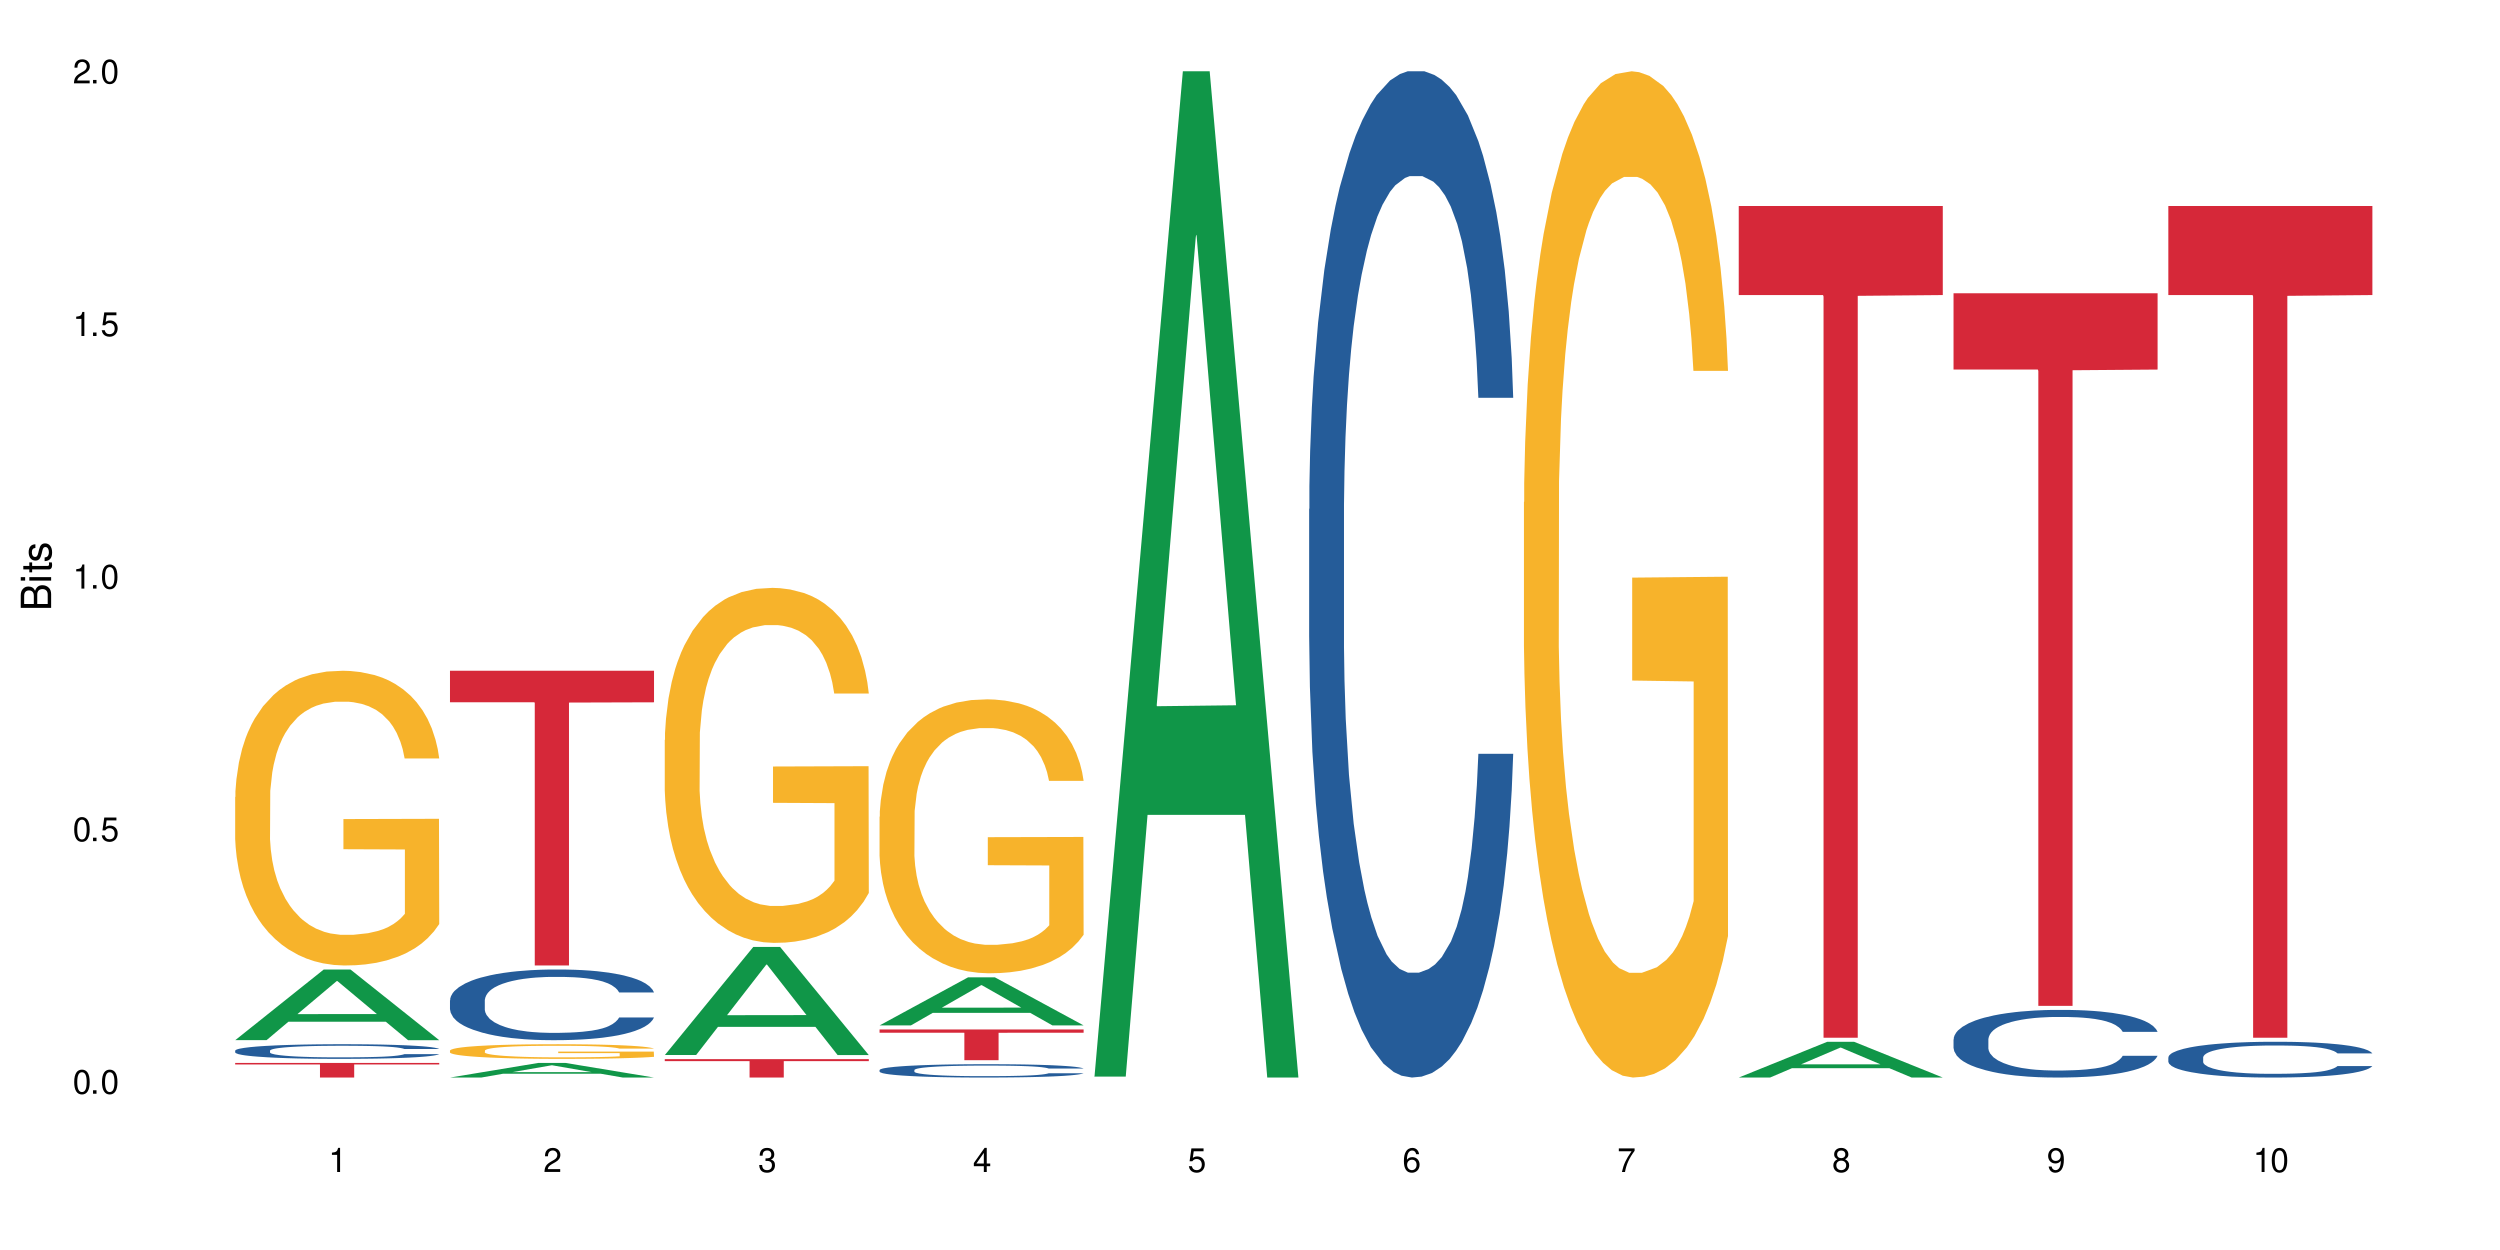
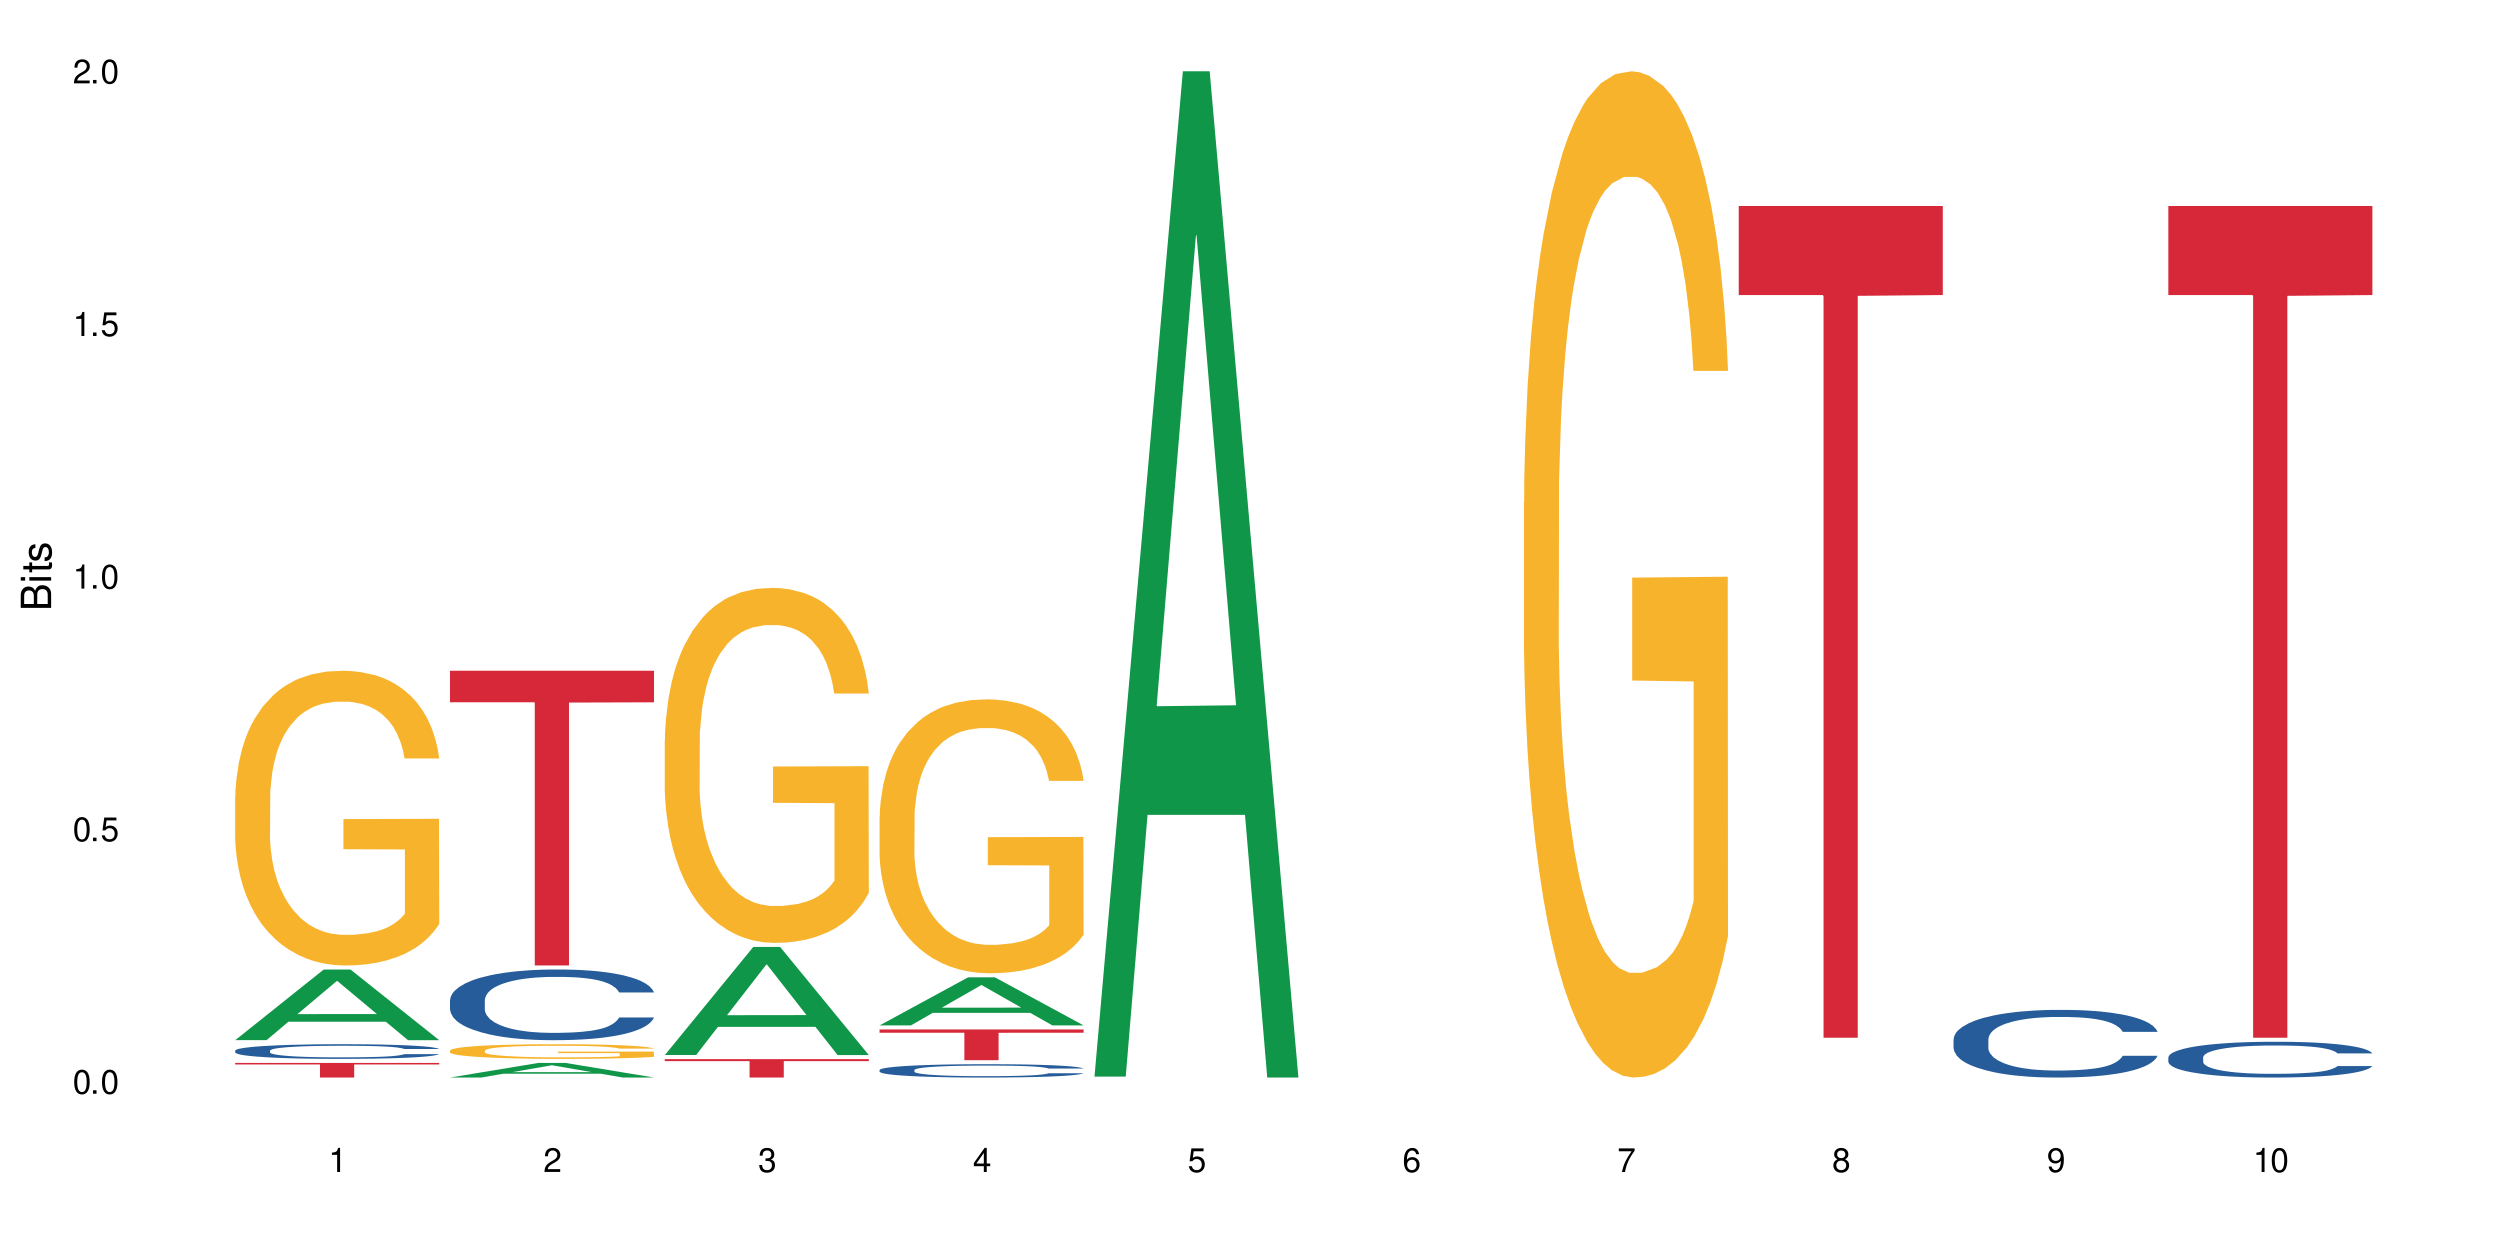
<svg xmlns="http://www.w3.org/2000/svg" xmlns:xlink="http://www.w3.org/1999/xlink" width="720" height="360" viewBox="0 0 720 360">
  <defs>
    <g>
      <g id="glyph-0-0">
</g>
      <g id="glyph-0-1">
        <path d="M 2.641 -6.938 C 2 -6.938 1.422 -6.656 1.078 -6.172 C 0.641 -5.562 0.406 -4.641 0.406 -3.359 C 0.406 -1.016 1.188 0.219 2.641 0.219 C 4.078 0.219 4.859 -1.016 4.859 -3.297 C 4.859 -4.641 4.656 -5.547 4.203 -6.172 C 3.844 -6.656 3.281 -6.938 2.641 -6.938 Z M 2.641 -6.188 C 3.547 -6.188 4 -5.25 4 -3.375 C 4 -1.406 3.562 -0.484 2.625 -0.484 C 1.734 -0.484 1.281 -1.438 1.281 -3.344 C 1.281 -5.25 1.734 -6.188 2.641 -6.188 Z M 2.641 -6.188 " />
      </g>
      <g id="glyph-0-2">
        <path d="M 1.828 -1 L 0.828 -1 L 0.828 0 L 1.828 0 Z M 1.828 -1 " />
      </g>
      <g id="glyph-0-3">
        <path d="M 4.562 -6.797 L 1.062 -6.797 L 0.547 -3.094 L 1.328 -3.094 C 1.719 -3.562 2.047 -3.734 2.578 -3.734 C 3.484 -3.734 4.062 -3.109 4.062 -2.094 C 4.062 -1.125 3.484 -0.531 2.578 -0.531 C 1.828 -0.531 1.375 -0.906 1.188 -1.672 L 0.328 -1.672 C 0.453 -1.109 0.547 -0.844 0.75 -0.594 C 1.125 -0.078 1.828 0.219 2.594 0.219 C 3.969 0.219 4.922 -0.781 4.922 -2.219 C 4.922 -3.562 4.031 -4.484 2.719 -4.484 C 2.25 -4.484 1.859 -4.359 1.469 -4.062 L 1.734 -5.969 L 4.562 -5.969 Z M 4.562 -6.797 " />
      </g>
      <g id="glyph-0-4">
        <path d="M 2.484 -4.938 L 2.484 0 L 3.328 0 L 3.328 -6.938 L 2.766 -6.938 C 2.469 -5.875 2.281 -5.734 0.984 -5.562 L 0.984 -4.938 Z M 2.484 -4.938 " />
      </g>
      <g id="glyph-0-5">
        <path d="M 4.859 -0.828 L 1.281 -0.828 C 1.359 -1.406 1.672 -1.781 2.5 -2.281 L 3.469 -2.828 C 4.406 -3.344 4.906 -4.062 4.906 -4.906 C 4.906 -5.484 4.672 -6.031 4.266 -6.406 C 3.859 -6.766 3.375 -6.938 2.719 -6.938 C 1.859 -6.938 1.219 -6.625 0.844 -6.031 C 0.609 -5.672 0.5 -5.234 0.484 -4.531 L 1.328 -4.531 C 1.359 -5.016 1.406 -5.281 1.531 -5.516 C 1.75 -5.938 2.188 -6.203 2.703 -6.203 C 3.469 -6.203 4.031 -5.641 4.031 -4.891 C 4.031 -4.344 3.719 -3.859 3.125 -3.516 L 2.234 -3 C 0.812 -2.172 0.406 -1.531 0.328 -0.016 L 4.859 -0.016 Z M 4.859 -0.828 " />
      </g>
      <g id="glyph-0-6">
        <path d="M 2.125 -3.188 L 2.578 -3.188 C 3.5 -3.188 3.984 -2.766 3.984 -1.922 C 3.984 -1.062 3.469 -0.531 2.594 -0.531 C 1.656 -0.531 1.203 -1 1.156 -2.016 L 0.312 -2.016 C 0.344 -1.453 0.438 -1.094 0.609 -0.781 C 0.953 -0.109 1.625 0.219 2.547 0.219 C 3.953 0.219 4.859 -0.625 4.859 -1.938 C 4.859 -2.828 4.516 -3.297 3.703 -3.594 C 4.344 -3.844 4.656 -4.328 4.656 -5.031 C 4.656 -6.219 3.875 -6.938 2.578 -6.938 C 1.203 -6.938 0.484 -6.172 0.453 -4.703 L 1.297 -4.703 C 1.312 -5.125 1.344 -5.359 1.453 -5.578 C 1.641 -5.969 2.062 -6.203 2.594 -6.203 C 3.344 -6.203 3.797 -5.75 3.797 -5 C 3.797 -4.516 3.609 -4.219 3.25 -4.047 C 3.016 -3.953 2.703 -3.922 2.125 -3.906 Z M 2.125 -3.188 " />
      </g>
      <g id="glyph-0-7">
-         <path d="M 3.141 -1.672 L 3.141 0 L 3.984 0 L 3.984 -1.672 L 4.984 -1.672 L 4.984 -2.438 L 3.984 -2.438 L 3.984 -6.938 L 3.359 -6.938 L 0.266 -2.578 L 0.266 -1.672 Z M 3.141 -2.438 L 1 -2.438 L 3.141 -5.5 Z M 3.141 -2.438 " />
+         <path d="M 3.141 -1.672 L 3.141 0 L 3.984 0 L 3.984 -1.672 L 4.984 -1.672 L 4.984 -2.438 L 3.984 -2.438 L 3.984 -6.938 L 3.359 -6.938 L 0.266 -2.578 L 0.266 -1.672 Z M 3.141 -2.438 L 1 -2.438 L 3.141 -5.5 M 3.141 -2.438 " />
      </g>
      <g id="glyph-0-8">
        <path d="M 4.781 -5.125 C 4.609 -6.266 3.891 -6.938 2.844 -6.938 C 2.094 -6.938 1.422 -6.578 1.031 -5.953 C 0.594 -5.266 0.406 -4.422 0.406 -3.172 C 0.406 -2 0.578 -1.25 0.984 -0.641 C 1.359 -0.078 1.953 0.219 2.703 0.219 C 3.984 0.219 4.922 -0.75 4.922 -2.094 C 4.922 -3.375 4.062 -4.281 2.844 -4.281 C 2.172 -4.281 1.641 -4.031 1.281 -3.516 C 1.281 -5.234 1.828 -6.188 2.797 -6.188 C 3.391 -6.188 3.797 -5.797 3.938 -5.125 Z M 2.734 -3.531 C 3.547 -3.531 4.062 -2.953 4.062 -2.031 C 4.062 -1.156 3.484 -0.531 2.703 -0.531 C 1.922 -0.531 1.328 -1.188 1.328 -2.078 C 1.328 -2.938 1.906 -3.531 2.734 -3.531 Z M 2.734 -3.531 " />
      </g>
      <g id="glyph-0-9">
        <path d="M 4.984 -6.797 L 0.438 -6.797 L 0.438 -5.969 L 4.109 -5.969 C 2.5 -3.656 1.828 -2.234 1.328 0 L 2.219 0 C 2.594 -2.172 3.453 -4.047 4.984 -6.094 Z M 4.984 -6.797 " />
      </g>
      <g id="glyph-0-10">
        <path d="M 3.75 -3.656 C 4.469 -4.094 4.688 -4.438 4.688 -5.078 C 4.688 -6.172 3.844 -6.938 2.641 -6.938 C 1.438 -6.938 0.594 -6.172 0.594 -5.094 C 0.594 -4.438 0.812 -4.094 1.516 -3.656 C 0.734 -3.266 0.359 -2.703 0.359 -1.922 C 0.359 -0.656 1.281 0.219 2.641 0.219 C 3.984 0.219 4.922 -0.656 4.922 -1.922 C 4.922 -2.703 4.531 -3.266 3.75 -3.656 Z M 2.641 -6.188 C 3.359 -6.188 3.812 -5.75 3.812 -5.062 C 3.812 -4.406 3.344 -3.984 2.641 -3.984 C 1.922 -3.984 1.453 -4.406 1.453 -5.078 C 1.453 -5.75 1.922 -6.188 2.641 -6.188 Z M 2.641 -3.266 C 3.484 -3.266 4.062 -2.719 4.062 -1.906 C 4.062 -1.078 3.484 -0.531 2.625 -0.531 C 1.797 -0.531 1.219 -1.094 1.219 -1.906 C 1.219 -2.719 1.781 -3.266 2.641 -3.266 Z M 2.641 -3.266 " />
      </g>
      <g id="glyph-0-11">
        <path d="M 0.516 -1.578 C 0.672 -0.453 1.406 0.219 2.438 0.219 C 3.188 0.219 3.859 -0.141 4.266 -0.766 C 4.688 -1.453 4.891 -2.297 4.891 -3.547 C 4.891 -4.719 4.703 -5.453 4.312 -6.078 C 3.938 -6.641 3.344 -6.938 2.594 -6.938 C 1.297 -6.938 0.359 -5.969 0.359 -4.625 C 0.359 -3.344 1.234 -2.453 2.453 -2.453 C 3.094 -2.453 3.578 -2.672 4.016 -3.203 C 4 -1.484 3.469 -0.531 2.5 -0.531 C 1.906 -0.531 1.484 -0.906 1.359 -1.578 Z M 2.578 -6.203 C 3.375 -6.203 3.969 -5.531 3.969 -4.641 C 3.969 -3.797 3.391 -3.188 2.547 -3.188 C 1.734 -3.188 1.234 -3.766 1.234 -4.688 C 1.234 -5.562 1.797 -6.203 2.578 -6.203 Z M 2.578 -6.203 " />
      </g>
      <g id="glyph-1-0">
</g>
      <g id="glyph-1-1">
        <path d="M 0 -0.953 L 0 -4.891 C 0 -5.719 -0.234 -6.344 -0.734 -6.797 C -1.188 -7.234 -1.812 -7.469 -2.5 -7.469 C -3.547 -7.469 -4.188 -7 -4.625 -5.875 C -4.984 -6.688 -5.625 -7.094 -6.531 -7.094 C -7.172 -7.094 -7.734 -6.859 -8.141 -6.391 C -8.562 -5.922 -8.75 -5.344 -8.75 -4.5 L -8.75 -0.953 Z M -4.984 -2.062 L -7.766 -2.062 L -7.766 -4.219 C -7.766 -4.844 -7.688 -5.203 -7.453 -5.5 C -7.219 -5.812 -6.859 -5.969 -6.375 -5.969 C -5.891 -5.969 -5.531 -5.812 -5.297 -5.5 C -5.062 -5.203 -4.984 -4.844 -4.984 -4.219 Z M -0.984 -2.062 L -4 -2.062 L -4 -4.781 C -4 -5.766 -3.438 -6.359 -2.484 -6.359 C -1.547 -6.359 -0.984 -5.766 -0.984 -4.781 Z M -0.984 -2.062 " />
      </g>
      <g id="glyph-1-2">
        <path d="M -6.281 -1.797 L -6.281 -0.797 L 0 -0.797 L 0 -1.797 Z M -8.75 -1.797 L -8.75 -0.797 L -7.484 -0.797 L -7.484 -1.797 Z M -8.75 -1.797 " />
      </g>
      <g id="glyph-1-3">
        <path d="M -6.281 -3.047 L -6.281 -2.016 L -8.016 -2.016 L -8.016 -1.016 L -6.281 -1.016 L -6.281 -0.172 L -5.469 -0.172 L -5.469 -1.016 L -0.719 -1.016 C -0.078 -1.016 0.281 -1.453 0.281 -2.234 C 0.281 -2.5 0.25 -2.719 0.188 -3.047 L -0.641 -3.047 C -0.609 -2.906 -0.594 -2.766 -0.594 -2.562 C -0.594 -2.141 -0.719 -2.016 -1.156 -2.016 L -5.469 -2.016 L -5.469 -3.047 Z M -6.281 -3.047 " />
      </g>
      <g id="glyph-1-4">
        <path d="M -4.531 -5.25 C -5.766 -5.25 -6.469 -4.422 -6.469 -2.969 C -6.469 -1.516 -5.719 -0.562 -4.547 -0.562 C -3.562 -0.562 -3.094 -1.062 -2.734 -2.562 L -2.516 -3.484 C -2.344 -4.188 -2.094 -4.469 -1.641 -4.469 C -1.047 -4.469 -0.641 -3.875 -0.641 -3 C -0.641 -2.453 -0.797 -2 -1.062 -1.75 C -1.25 -1.594 -1.422 -1.531 -1.875 -1.469 L -1.875 -0.406 C -0.422 -0.453 0.281 -1.266 0.281 -2.922 C 0.281 -4.5 -0.5 -5.516 -1.719 -5.516 C -2.656 -5.516 -3.172 -4.984 -3.469 -3.734 L -3.703 -2.766 C -3.891 -1.953 -4.156 -1.609 -4.594 -1.609 C -5.188 -1.609 -5.547 -2.125 -5.547 -2.938 C -5.547 -3.75 -5.203 -4.172 -4.531 -4.203 Z M -4.531 -5.25 " />
      </g>
    </g>
  </defs>
  <rect x="-72" y="-36" width="864" height="432" fill="rgb(100%, 100%, 100%)" fill-opacity="1" />
  <path fill-rule="nonzero" fill="rgb(6.275%, 58.824%, 28.235%)" fill-opacity="1" d="M 67.73 299.559 L 67.793 299.539 L 93.223 279.227 L 100.945 279.227 L 126.5 299.574 L 117.52 299.574 L 111.117 294.266 L 83.051 294.266 L 76.773 299.559 L 67.73 299.559 L 85.75 292.066 L 108.543 292.047 L 97.176 282.551 L 97.051 282.531 L 96.926 282.59 L 85.688 292.047 L 85.75 292.066 Z M 67.73 299.559 " />
  <path fill-rule="nonzero" fill="rgb(14.51%, 36.078%, 60%)" fill-opacity="1" d="M 67.73 302.574 L 67.801 302.57 L 67.801 302.477 L 68.02 302.332 L 68.52 302.145 L 69.02 302.02 L 70.312 301.793 L 72.102 301.57 L 73.965 301.402 L 75.328 301.301 L 76.547 301.227 L 79.34 301.082 L 81.133 301.008 L 83.066 300.945 L 85.434 300.879 L 87.152 300.84 L 91.023 300.777 L 93.891 300.75 L 96.113 300.738 L 100.914 300.738 L 103.781 300.754 L 105.859 300.773 L 108.152 300.805 L 110.086 300.84 L 113.457 300.926 L 116.465 301.031 L 117.828 301.094 L 119.977 301.215 L 121.625 301.328 L 122.773 301.43 L 124.062 301.57 L 125.207 301.746 L 126.07 301.941 L 126.5 302.105 L 116.465 302.105 L 115.965 301.953 L 115.391 301.832 L 114.316 301.676 L 113.238 301.562 L 111.734 301.453 L 110.375 301.379 L 108.512 301.305 L 106.863 301.262 L 105.141 301.227 L 103.492 301.203 L 100.34 301.18 L 96.684 301.18 L 95.324 301.188 L 92.527 301.219 L 91.023 301.246 L 88.871 301.297 L 87.367 301.348 L 85.578 301.426 L 84.359 301.492 L 82.852 301.59 L 81.777 301.68 L 80.559 301.809 L 79.844 301.902 L 79.199 302.012 L 78.625 302.137 L 78.195 302.273 L 77.906 302.414 L 77.766 302.555 L 77.766 303.152 L 77.906 303.289 L 78.266 303.453 L 79.199 303.688 L 80.559 303.891 L 82.137 304.051 L 83.641 304.168 L 84.5 304.223 L 85.648 304.285 L 87.441 304.359 L 90.02 304.438 L 91.523 304.469 L 93.816 304.5 L 96.184 304.516 L 99.336 304.516 L 102.133 304.5 L 103.996 304.48 L 105.93 304.449 L 108.582 304.383 L 110.23 304.324 L 111.664 304.25 L 112.738 304.176 L 113.457 304.113 L 114.531 303.996 L 115.391 303.863 L 116.035 303.73 L 116.465 303.598 L 126.5 303.598 L 126.07 303.754 L 125.422 303.902 L 124.777 304.016 L 123.777 304.148 L 122.629 304.27 L 120.98 304.402 L 119.617 304.492 L 117.828 304.59 L 116.18 304.66 L 114.387 304.727 L 111.734 304.805 L 110.016 304.844 L 108.152 304.879 L 105.93 304.906 L 103.137 304.934 L 100.125 304.949 L 97.328 304.953 L 94.32 304.945 L 92.098 304.93 L 89.16 304.895 L 85.504 304.828 L 82.852 304.754 L 80.773 304.68 L 78.984 304.605 L 76.977 304.5 L 74.395 304.328 L 72.82 304.199 L 71.746 304.09 L 70.527 303.941 L 69.664 303.805 L 68.664 303.59 L 67.945 303.316 L 67.73 303.105 Z M 67.73 302.574 " />
  <path fill-rule="nonzero" fill="rgb(96.863%, 70.196%, 16.863%)" fill-opacity="1" d="M 67.73 229.531 L 67.801 229.457 L 67.801 227.906 L 68.09 224.418 L 68.805 219.609 L 69.738 215.656 L 70.742 212.555 L 71.387 210.926 L 72.461 208.602 L 73.395 206.895 L 75.758 203.406 L 78.77 200.152 L 80.418 198.754 L 82.281 197.438 L 84.93 195.965 L 86.148 195.422 L 89.875 194.184 L 94.105 193.406 L 98.762 193.176 L 100.914 193.25 L 103.852 193.562 L 107.863 194.414 L 110.16 195.191 L 111.949 195.965 L 113.812 196.973 L 116.105 198.523 L 118.258 200.383 L 119.977 202.246 L 121.695 204.57 L 123.129 207.051 L 124.348 209.766 L 125.422 213.02 L 126.07 215.734 L 126.5 218.445 L 116.535 218.445 L 115.965 215.734 L 115.32 213.641 L 114.242 211.082 L 113.168 209.223 L 112.094 207.75 L 110.086 205.734 L 108.367 204.492 L 106.215 203.406 L 104.137 202.711 L 101.773 202.246 L 100.34 202.09 L 96.543 202.09 L 93.102 202.633 L 91.094 203.254 L 89.66 203.871 L 87.656 205.035 L 86.438 205.965 L 85.719 206.586 L 83.57 208.988 L 82.137 211.16 L 81.348 212.633 L 80.344 214.957 L 79.629 217.051 L 78.84 220.152 L 78.41 222.477 L 77.836 227.75 L 77.766 241.703 L 77.98 244.648 L 78.41 247.828 L 78.984 250.621 L 79.844 253.566 L 80.703 255.812 L 82.207 258.836 L 83.496 260.852 L 84.5 262.172 L 86.438 264.262 L 87.227 264.961 L 89.09 266.355 L 91.023 267.441 L 93.387 268.371 L 95.18 268.836 L 98.047 269.227 L 101.703 269.227 L 106 268.762 L 108.727 268.141 L 110.59 267.52 L 111.809 266.977 L 113.312 266.125 L 114.387 265.348 L 115.391 264.496 L 116.609 263.18 L 116.609 244.648 L 98.906 244.574 L 98.906 235.891 L 126.426 235.812 L 126.5 266.125 L 124.992 268.219 L 123.129 270.234 L 121.34 271.785 L 119.477 273.102 L 116.824 274.574 L 114.672 275.504 L 111.375 276.59 L 108.367 277.289 L 105.215 277.754 L 102.418 277.984 L 99.121 278.062 L 96.184 277.906 L 93.031 277.441 L 90.52 276.824 L 88.227 276.047 L 85.934 275.039 L 83.066 273.41 L 81.203 272.094 L 79.27 270.465 L 77.336 268.527 L 75.613 266.434 L 74.469 264.805 L 73.32 262.945 L 72.102 260.621 L 70.957 257.984 L 70.098 255.582 L 69.309 252.867 L 68.734 250.309 L 68.16 246.82 L 67.875 244.031 L 67.73 241.625 Z M 67.73 229.531 " />
  <path fill-rule="nonzero" fill="rgb(83.922%, 15.686%, 22.353%)" fill-opacity="1" d="M 67.73 306.117 L 126.5 306.117 L 126.5 306.57 L 102.008 306.574 L 102.008 310.332 L 92.152 310.332 L 92.152 306.578 L 92.008 306.57 L 67.73 306.57 Z M 67.73 306.117 " />
  <path fill-rule="nonzero" fill="rgb(6.275%, 58.824%, 28.235%)" fill-opacity="1" d="M 129.594 310.328 L 129.656 310.324 L 155.082 306.117 L 162.805 306.117 L 188.359 310.332 L 179.383 310.332 L 172.977 309.23 L 144.91 309.23 L 138.633 310.328 L 129.594 310.328 L 147.613 308.777 L 170.402 308.773 L 159.039 306.805 L 158.914 306.801 L 158.789 306.816 L 147.547 308.773 L 147.613 308.777 Z M 129.594 310.328 " />
  <path fill-rule="nonzero" fill="rgb(14.51%, 36.078%, 60%)" fill-opacity="1" d="M 129.594 288.082 L 129.664 288.062 L 129.664 287.617 L 129.879 286.91 L 130.379 286.016 L 130.883 285.402 L 132.172 284.305 L 133.965 283.246 L 135.828 282.426 L 137.188 281.941 L 138.406 281.57 L 141.203 280.883 L 142.992 280.527 L 144.93 280.211 L 147.293 279.895 L 149.016 279.711 L 152.883 279.414 L 155.75 279.281 L 157.973 279.227 L 162.773 279.227 L 165.641 279.301 L 167.719 279.395 L 170.012 279.543 L 171.949 279.711 L 175.316 280.121 L 178.324 280.641 L 179.688 280.938 L 181.836 281.516 L 183.484 282.074 L 184.633 282.555 L 185.922 283.246 L 187.07 284.082 L 187.93 285.031 L 188.359 285.828 L 178.324 285.828 L 177.824 285.086 L 177.25 284.508 L 176.176 283.746 L 175.102 283.207 L 173.598 282.668 L 172.234 282.312 L 170.371 281.961 L 168.723 281.738 L 167.004 281.57 L 165.355 281.457 L 162.199 281.348 L 158.547 281.348 L 157.184 281.383 L 154.391 281.531 L 152.883 281.664 L 150.734 281.922 L 149.23 282.164 L 147.438 282.539 L 146.219 282.855 L 144.715 283.336 L 143.641 283.766 L 142.422 284.379 L 141.703 284.844 L 141.059 285.363 L 140.484 285.98 L 140.055 286.629 L 139.77 287.316 L 139.625 287.988 L 139.625 290.871 L 139.77 291.539 L 140.129 292.32 L 141.059 293.457 L 142.422 294.441 L 143.996 295.223 L 145.504 295.781 L 146.363 296.043 L 147.508 296.34 L 149.301 296.711 L 151.879 297.082 L 153.387 297.23 L 155.68 297.383 L 158.043 297.457 L 161.199 297.457 L 163.992 297.383 L 165.855 297.289 L 167.789 297.141 L 170.441 296.824 L 172.09 296.523 L 173.523 296.172 L 174.598 295.82 L 175.316 295.52 L 176.391 294.945 L 177.25 294.312 L 177.895 293.66 L 178.324 293.027 L 188.359 293.027 L 187.93 293.773 L 187.285 294.496 L 186.641 295.039 L 185.637 295.688 L 184.488 296.266 L 182.84 296.914 L 181.48 297.344 L 179.688 297.809 L 178.039 298.164 L 176.246 298.477 L 173.598 298.852 L 171.875 299.035 L 170.012 299.203 L 167.789 299.352 L 164.996 299.484 L 161.984 299.559 L 159.191 299.574 L 156.18 299.539 L 153.957 299.465 L 151.02 299.297 L 147.367 298.961 L 144.715 298.609 L 142.637 298.254 L 140.844 297.883 L 138.836 297.383 L 136.258 296.562 L 134.68 295.93 L 133.605 295.41 L 132.387 294.684 L 131.527 294.031 L 130.523 292.992 L 129.809 291.672 L 129.594 290.648 Z M 129.594 288.082 " />
  <path fill-rule="nonzero" fill="rgb(96.863%, 70.196%, 16.863%)" fill-opacity="1" d="M 129.594 302.543 L 129.664 302.539 L 129.664 302.465 L 129.949 302.289 L 130.668 302.051 L 131.598 301.855 L 132.602 301.703 L 133.246 301.621 L 134.32 301.504 L 135.254 301.422 L 137.617 301.246 L 140.629 301.086 L 142.277 301.016 L 144.141 300.953 L 146.793 300.879 L 148.012 300.852 L 151.738 300.789 L 155.965 300.75 L 160.625 300.738 L 162.773 300.742 L 165.711 300.758 L 169.727 300.801 L 172.02 300.84 L 173.812 300.879 L 175.676 300.93 L 177.969 301.004 L 180.117 301.098 L 181.836 301.191 L 183.559 301.305 L 184.992 301.43 L 186.211 301.562 L 187.285 301.727 L 187.93 301.859 L 188.359 301.996 L 178.398 301.996 L 177.824 301.859 L 177.18 301.754 L 176.105 301.629 L 175.031 301.535 L 173.953 301.465 L 171.949 301.363 L 170.227 301.301 L 168.078 301.246 L 166 301.215 L 163.633 301.191 L 162.199 301.184 L 158.402 301.184 L 154.961 301.211 L 152.957 301.238 L 151.523 301.27 L 149.516 301.328 L 148.297 301.375 L 147.582 301.406 L 145.43 301.523 L 143.996 301.633 L 143.207 301.707 L 142.207 301.82 L 141.488 301.926 L 140.699 302.078 L 140.27 302.195 L 139.695 302.457 L 139.625 303.148 L 139.84 303.297 L 140.27 303.453 L 140.844 303.59 L 141.703 303.738 L 142.562 303.848 L 144.07 304 L 145.359 304.102 L 146.363 304.164 L 148.297 304.27 L 149.086 304.305 L 150.949 304.371 L 152.883 304.426 L 155.25 304.473 L 157.039 304.496 L 159.906 304.516 L 163.562 304.516 L 167.863 304.492 L 170.586 304.461 L 172.449 304.43 L 173.668 304.402 L 175.172 304.363 L 176.246 304.324 L 177.25 304.281 L 178.469 304.215 L 178.469 303.297 L 160.766 303.293 L 160.766 302.859 L 188.289 302.855 L 188.359 304.363 L 186.855 304.465 L 184.992 304.566 L 183.199 304.641 L 181.336 304.707 L 178.684 304.781 L 176.535 304.828 L 173.238 304.883 L 170.227 304.914 L 167.074 304.938 L 164.277 304.949 L 160.984 304.953 L 158.043 304.945 L 154.891 304.922 L 152.383 304.891 L 150.09 304.855 L 147.797 304.805 L 144.93 304.723 L 143.066 304.656 L 141.129 304.578 L 139.195 304.48 L 137.477 304.375 L 136.328 304.297 L 135.184 304.203 L 133.965 304.09 L 132.816 303.957 L 131.957 303.84 L 131.168 303.703 L 130.594 303.578 L 130.023 303.402 L 129.734 303.266 L 129.594 303.145 Z M 129.594 302.543 " />
  <path fill-rule="nonzero" fill="rgb(83.922%, 15.686%, 22.353%)" fill-opacity="1" d="M 129.594 193.176 L 188.359 193.176 L 188.359 202.262 L 163.867 202.34 L 163.867 278.062 L 154.012 278.062 L 154.012 202.422 L 153.871 202.262 L 129.594 202.262 Z M 129.594 193.176 " />
  <path fill-rule="nonzero" fill="rgb(6.275%, 58.824%, 28.235%)" fill-opacity="1" d="M 191.453 303.84 L 191.516 303.812 L 216.945 272.715 L 224.668 272.715 L 250.219 303.867 L 241.242 303.867 L 234.84 295.738 L 206.773 295.738 L 200.492 303.84 L 191.453 303.84 L 209.473 292.375 L 232.266 292.344 L 220.898 277.805 L 220.773 277.777 L 220.648 277.863 L 209.41 292.344 L 209.473 292.375 Z M 191.453 303.84 " />
  <path fill-rule="nonzero" fill="rgb(96.863%, 70.196%, 16.863%)" fill-opacity="1" d="M 191.453 213.098 L 191.523 213.004 L 191.523 211.137 L 191.812 206.934 L 192.527 201.145 L 193.461 196.383 L 194.461 192.648 L 195.109 190.688 L 196.184 187.887 L 197.113 185.832 L 199.48 181.629 L 202.488 177.707 L 204.137 176.027 L 206 174.438 L 208.652 172.664 L 209.871 172.012 L 213.598 170.516 L 217.828 169.582 L 222.484 169.305 L 224.637 169.398 L 227.574 169.77 L 231.586 170.797 L 233.879 171.73 L 235.672 172.664 L 237.535 173.879 L 239.828 175.746 L 241.98 177.988 L 243.699 180.23 L 245.418 183.031 L 246.852 186.02 L 248.07 189.285 L 249.145 193.207 L 249.789 196.477 L 250.219 199.746 L 240.258 199.746 L 239.684 196.477 L 239.039 193.957 L 237.965 190.875 L 236.891 188.633 L 235.816 186.859 L 233.809 184.43 L 232.09 182.938 L 229.938 181.629 L 227.859 180.789 L 225.496 180.23 L 224.062 180.043 L 220.262 180.043 L 216.824 180.695 L 214.816 181.441 L 213.383 182.191 L 211.375 183.59 L 210.156 184.711 L 209.441 185.457 L 207.293 188.352 L 205.859 190.969 L 205.07 192.742 L 204.066 195.543 L 203.348 198.062 L 202.562 201.801 L 202.133 204.602 L 201.559 210.949 L 201.484 227.758 L 201.703 231.305 L 202.133 235.137 L 202.703 238.496 L 203.566 242.047 L 204.426 244.754 L 205.93 248.395 L 207.219 250.824 L 208.223 252.41 L 210.156 254.93 L 210.945 255.773 L 212.809 257.453 L 214.746 258.762 L 217.109 259.879 L 218.902 260.441 L 221.77 260.906 L 225.422 260.906 L 229.723 260.348 L 232.445 259.602 L 234.309 258.852 L 235.527 258.199 L 237.035 257.172 L 238.109 256.238 L 239.113 255.211 L 240.332 253.625 L 240.332 231.305 L 222.629 231.215 L 222.629 220.754 L 250.148 220.66 L 250.219 257.172 L 248.715 259.695 L 246.852 262.121 L 245.059 263.988 L 243.195 265.578 L 240.547 267.352 L 238.395 268.473 L 235.098 269.777 L 232.09 270.617 L 228.934 271.18 L 226.141 271.461 L 222.844 271.551 L 219.906 271.367 L 216.75 270.805 L 214.242 270.059 L 211.949 269.125 L 209.656 267.91 L 206.789 265.949 L 204.926 264.363 L 202.992 262.402 L 201.055 260.066 L 199.336 257.547 L 198.191 255.586 L 197.043 253.344 L 195.824 250.543 L 194.68 247.367 L 193.816 244.473 L 193.031 241.203 L 192.457 238.125 L 191.883 233.922 L 191.598 230.559 L 191.453 227.664 Z M 191.453 213.098 " />
  <path fill-rule="nonzero" fill="rgb(83.922%, 15.686%, 22.353%)" fill-opacity="1" d="M 191.453 305.031 L 250.219 305.031 L 250.219 305.602 L 225.727 305.605 L 225.727 310.332 L 215.875 310.332 L 215.875 305.609 L 215.73 305.602 L 191.453 305.602 Z M 191.453 305.031 " />
  <path fill-rule="nonzero" fill="rgb(6.275%, 58.824%, 28.235%)" fill-opacity="1" d="M 253.312 295.309 L 253.375 295.293 L 278.805 281.473 L 286.527 281.473 L 312.082 295.32 L 303.102 295.32 L 296.699 291.707 L 268.633 291.707 L 262.355 295.309 L 253.312 295.309 L 271.332 290.211 L 294.125 290.195 L 282.762 283.734 L 282.633 283.723 L 282.508 283.762 L 271.27 290.195 L 271.332 290.211 Z M 253.312 295.309 " />
  <path fill-rule="nonzero" fill="rgb(14.51%, 36.078%, 60%)" fill-opacity="1" d="M 253.312 308.164 L 253.387 308.16 L 253.387 308.074 L 253.602 307.941 L 254.102 307.773 L 254.605 307.656 L 255.895 307.449 L 257.684 307.25 L 259.547 307.098 L 260.91 307.004 L 262.129 306.934 L 264.922 306.805 L 266.715 306.738 L 268.652 306.68 L 271.016 306.617 L 272.734 306.582 L 276.605 306.527 L 279.473 306.504 L 281.695 306.492 L 286.496 306.492 L 289.363 306.508 L 291.441 306.523 L 293.734 306.551 L 295.668 306.582 L 299.039 306.66 L 302.047 306.758 L 303.41 306.816 L 305.559 306.926 L 307.207 307.031 L 308.355 307.121 L 309.645 307.25 L 310.793 307.41 L 311.652 307.586 L 312.082 307.738 L 302.047 307.738 L 301.547 307.598 L 300.973 307.488 L 299.898 307.344 L 298.824 307.242 L 297.316 307.141 L 295.957 307.074 L 294.094 307.008 L 292.445 306.965 L 290.723 306.934 L 289.074 306.914 L 285.922 306.891 L 282.266 306.891 L 280.906 306.898 L 278.109 306.926 L 276.605 306.953 L 274.457 307 L 272.949 307.047 L 271.16 307.117 L 269.941 307.176 L 268.434 307.27 L 267.359 307.348 L 266.141 307.465 L 265.426 307.551 L 264.781 307.652 L 264.207 307.766 L 263.777 307.891 L 263.492 308.02 L 263.348 308.145 L 263.348 308.691 L 263.492 308.816 L 263.848 308.965 L 264.781 309.176 L 266.141 309.363 L 267.719 309.512 L 269.223 309.617 L 270.082 309.664 L 271.23 309.723 L 273.023 309.793 L 275.602 309.863 L 277.105 309.891 L 279.402 309.918 L 281.766 309.934 L 284.918 309.934 L 287.715 309.918 L 289.578 309.902 L 291.512 309.871 L 294.164 309.812 L 295.812 309.758 L 297.246 309.691 L 298.32 309.625 L 299.039 309.566 L 300.113 309.457 L 300.973 309.34 L 301.617 309.215 L 302.047 309.098 L 312.082 309.098 L 311.652 309.238 L 311.008 309.375 L 310.363 309.477 L 309.359 309.598 L 308.211 309.707 L 306.562 309.832 L 305.203 309.91 L 303.41 310 L 301.762 310.066 L 299.969 310.125 L 297.316 310.195 L 295.598 310.23 L 293.734 310.262 L 291.512 310.289 L 288.719 310.316 L 285.707 310.328 L 282.914 310.332 L 279.902 310.324 L 277.68 310.312 L 274.742 310.281 L 271.086 310.215 L 268.434 310.148 L 266.355 310.082 L 264.566 310.012 L 262.559 309.918 L 259.98 309.766 L 258.402 309.645 L 257.328 309.547 L 256.109 309.41 L 255.25 309.285 L 254.246 309.09 L 253.527 308.84 L 253.312 308.648 Z M 253.312 308.164 " />
  <path fill-rule="nonzero" fill="rgb(96.863%, 70.196%, 16.863%)" fill-opacity="1" d="M 253.312 235.203 L 253.387 235.129 L 253.387 233.688 L 253.672 230.445 L 254.387 225.98 L 255.32 222.305 L 256.324 219.422 L 256.969 217.91 L 258.043 215.746 L 258.977 214.16 L 261.34 210.918 L 264.352 207.895 L 266 206.598 L 267.863 205.371 L 270.516 204 L 271.73 203.496 L 275.461 202.344 L 279.688 201.625 L 284.348 201.406 L 286.496 201.48 L 289.434 201.77 L 293.449 202.562 L 295.742 203.281 L 297.531 204 L 299.395 204.938 L 301.691 206.379 L 303.84 208.109 L 305.559 209.84 L 307.281 212 L 308.715 214.305 L 309.93 216.828 L 311.008 219.855 L 311.652 222.375 L 312.082 224.898 L 302.121 224.898 L 301.547 222.375 L 300.902 220.43 L 299.824 218.051 L 298.75 216.324 L 297.676 214.953 L 295.668 213.082 L 293.949 211.93 L 291.801 210.918 L 289.723 210.27 L 287.355 209.84 L 285.922 209.695 L 282.125 209.695 L 278.684 210.199 L 276.676 210.773 L 275.242 211.352 L 273.238 212.434 L 272.02 213.297 L 271.301 213.875 L 269.152 216.105 L 267.719 218.125 L 266.93 219.492 L 265.926 221.656 L 265.211 223.602 L 264.422 226.484 L 263.992 228.645 L 263.418 233.543 L 263.348 246.516 L 263.562 249.254 L 263.992 252.207 L 264.566 254.801 L 265.426 257.539 L 266.285 259.629 L 267.789 262.438 L 269.082 264.312 L 270.082 265.535 L 272.02 267.484 L 272.809 268.133 L 274.672 269.43 L 276.605 270.438 L 278.973 271.301 L 280.762 271.734 L 283.629 272.094 L 287.285 272.094 L 291.586 271.66 L 294.309 271.086 L 296.172 270.508 L 297.391 270.004 L 298.895 269.211 L 299.969 268.492 L 300.973 267.699 L 302.191 266.473 L 302.191 249.254 L 284.488 249.18 L 284.488 241.109 L 312.008 241.039 L 312.082 269.211 L 310.578 271.156 L 308.715 273.031 L 306.922 274.473 L 305.059 275.695 L 302.406 277.066 L 300.258 277.93 L 296.961 278.938 L 293.949 279.586 L 290.797 280.02 L 288 280.234 L 284.703 280.309 L 281.766 280.164 L 278.613 279.73 L 276.105 279.156 L 273.812 278.434 L 271.516 277.5 L 268.652 275.984 L 266.789 274.762 L 264.852 273.246 L 262.918 271.445 L 261.195 269.5 L 260.051 267.988 L 258.902 266.258 L 257.684 264.098 L 256.539 261.645 L 255.68 259.414 L 254.891 256.891 L 254.316 254.512 L 253.742 251.27 L 253.457 248.676 L 253.312 246.441 Z M 253.312 235.203 " />
  <path fill-rule="nonzero" fill="rgb(83.922%, 15.686%, 22.353%)" fill-opacity="1" d="M 253.312 296.484 L 312.082 296.484 L 312.082 297.43 L 287.59 297.438 L 287.59 305.328 L 277.734 305.328 L 277.734 297.449 L 277.594 297.43 L 253.312 297.43 Z M 253.312 296.484 " />
  <path fill-rule="nonzero" fill="rgb(6.275%, 58.824%, 28.235%)" fill-opacity="1" d="M 315.176 310.059 L 315.238 309.789 L 340.664 20.527 L 348.387 20.527 L 373.941 310.332 L 364.965 310.332 L 358.559 234.684 L 330.496 234.684 L 324.215 310.059 L 315.176 310.059 L 333.195 203.391 L 355.984 203.117 L 344.621 67.875 L 344.496 67.602 L 344.371 68.418 L 333.133 203.117 L 333.195 203.391 Z M 315.176 310.059 " />
-   <path fill-rule="nonzero" fill="rgb(14.51%, 36.078%, 60%)" fill-opacity="1" d="M 377.035 146.621 L 377.105 146.355 L 377.105 140 L 377.32 129.934 L 377.824 117.215 L 378.324 108.477 L 379.617 92.844 L 381.406 77.746 L 383.27 66.09 L 384.633 59.203 L 385.852 53.902 L 388.645 44.102 L 390.438 39.07 L 392.371 34.566 L 394.738 30.062 L 396.457 27.414 L 400.328 23.176 L 403.195 21.32 L 405.414 20.527 L 410.219 20.527 L 413.086 21.586 L 415.164 22.91 L 417.457 25.031 L 419.391 27.414 L 422.758 33.242 L 425.77 40.66 L 427.133 44.898 L 429.281 53.109 L 430.93 61.055 L 432.078 67.945 L 433.367 77.746 L 434.512 89.668 L 435.375 103.176 L 435.805 114.566 L 425.77 114.566 L 425.27 103.973 L 424.695 95.758 L 423.621 84.898 L 422.543 77.215 L 421.039 69.535 L 419.68 64.5 L 417.816 59.469 L 416.168 56.289 L 414.445 53.902 L 412.797 52.316 L 409.645 50.727 L 405.988 50.727 L 404.629 51.254 L 401.832 53.375 L 400.328 55.23 L 398.176 58.938 L 396.672 62.383 L 394.879 67.68 L 393.664 72.184 L 392.156 79.07 L 391.082 85.164 L 389.863 93.906 L 389.148 100.527 L 388.504 107.945 L 387.93 116.688 L 387.5 125.957 L 387.211 135.762 L 387.07 145.297 L 387.07 186.355 L 387.211 195.895 L 387.57 207.02 L 388.504 223.18 L 389.863 237.219 L 391.441 248.344 L 392.945 256.293 L 393.805 260 L 394.953 264.238 L 396.742 269.535 L 399.324 274.836 L 400.828 276.953 L 403.121 279.074 L 405.488 280.133 L 408.641 280.133 L 411.438 279.074 L 413.301 277.75 L 415.234 275.629 L 417.887 271.125 L 419.535 266.887 L 420.969 261.855 L 422.043 256.82 L 422.758 252.582 L 423.836 244.371 L 424.695 235.363 L 425.34 226.094 L 425.77 217.086 L 435.805 217.086 L 435.375 227.684 L 434.727 238.012 L 434.082 245.695 L 433.078 254.969 L 431.934 263.18 L 430.285 272.449 L 428.922 278.543 L 427.133 285.168 L 425.484 290.199 L 423.691 294.703 L 421.039 300 L 419.32 302.648 L 417.457 305.035 L 415.234 307.152 L 412.438 309.008 L 409.43 310.066 L 406.633 310.332 L 403.625 309.801 L 401.402 308.742 L 398.465 306.359 L 394.809 301.59 L 392.156 296.559 L 390.078 291.523 L 388.289 286.227 L 386.281 279.074 L 383.699 267.418 L 382.125 258.41 L 381.047 250.992 L 379.832 240.664 L 378.969 231.391 L 377.969 216.555 L 377.25 197.746 L 377.035 183.18 Z M 377.035 146.621 " />
  <path fill-rule="nonzero" fill="rgb(96.863%, 70.196%, 16.863%)" fill-opacity="1" d="M 438.895 144.652 L 438.969 144.387 L 438.969 139.094 L 439.254 127.184 L 439.973 110.777 L 440.902 97.277 L 441.906 86.691 L 442.551 81.133 L 443.625 73.195 L 444.559 67.371 L 446.922 55.461 L 449.934 44.348 L 451.582 39.582 L 453.445 35.082 L 456.098 30.055 L 457.316 28.203 L 461.043 23.965 L 465.27 21.32 L 469.93 20.527 L 472.078 20.789 L 475.016 21.848 L 479.031 24.762 L 481.324 27.406 L 483.117 30.055 L 484.98 33.496 L 487.273 38.789 L 489.422 45.141 L 491.141 51.492 L 492.863 59.43 L 494.297 67.902 L 495.516 77.164 L 496.59 88.281 L 497.234 97.543 L 497.664 106.805 L 487.703 106.805 L 487.129 97.543 L 486.484 90.398 L 485.41 81.664 L 484.332 75.312 L 483.258 70.281 L 481.254 63.402 L 479.531 59.168 L 477.383 55.461 L 475.305 53.078 L 472.938 51.492 L 471.504 50.961 L 467.707 50.961 L 464.266 52.816 L 462.262 54.934 L 460.828 57.051 L 458.82 61.02 L 457.602 64.195 L 456.887 66.312 L 454.734 74.516 L 453.301 81.93 L 452.512 86.957 L 451.512 94.898 L 450.793 102.043 L 450.004 112.629 L 449.574 120.57 L 449 138.566 L 448.93 186.207 L 449.145 196.262 L 449.574 207.113 L 450.148 216.641 L 451.008 226.699 L 451.867 234.375 L 453.375 244.695 L 454.664 251.578 L 455.668 256.078 L 457.602 263.223 L 458.391 265.605 L 460.254 270.367 L 462.188 274.074 L 464.555 277.25 L 466.344 278.836 L 469.211 280.16 L 472.867 280.16 L 477.168 278.574 L 479.891 276.457 L 481.754 274.34 L 482.973 272.484 L 484.477 269.574 L 485.551 266.926 L 486.555 264.016 L 487.773 259.516 L 487.773 196.262 L 470.07 195.996 L 470.07 166.355 L 497.594 166.09 L 497.664 269.574 L 496.16 276.719 L 494.297 283.602 L 492.504 288.895 L 490.641 293.395 L 487.988 298.422 L 485.84 301.598 L 482.543 305.305 L 479.531 307.688 L 476.379 309.273 L 473.582 310.066 L 470.285 310.332 L 467.348 309.805 L 464.195 308.215 L 461.688 306.098 L 459.395 303.453 L 457.102 300.012 L 454.234 294.453 L 452.371 289.953 L 450.434 284.395 L 448.5 277.777 L 446.781 270.633 L 445.633 265.074 L 444.484 258.723 L 443.27 250.781 L 442.121 241.785 L 441.262 233.578 L 440.473 224.316 L 439.898 215.582 L 439.328 203.672 L 439.039 194.145 L 438.895 185.941 Z M 438.895 144.652 " />
-   <path fill-rule="nonzero" fill="rgb(6.275%, 58.824%, 28.235%)" fill-opacity="1" d="M 500.758 310.324 L 500.82 310.312 L 526.25 300.035 L 533.973 300.035 L 559.523 310.332 L 550.547 310.332 L 544.141 307.645 L 516.078 307.645 L 509.797 310.324 L 500.758 310.324 L 518.777 306.531 L 541.566 306.523 L 530.203 301.719 L 530.078 301.707 L 529.953 301.734 L 518.715 306.523 L 518.777 306.531 Z M 500.758 310.324 " />
  <path fill-rule="nonzero" fill="rgb(83.922%, 15.686%, 22.353%)" fill-opacity="1" d="M 500.758 59.336 L 559.523 59.336 L 559.523 84.977 L 535.031 85.203 L 535.031 298.871 L 525.18 298.871 L 525.18 85.426 L 525.035 84.977 L 500.758 84.977 Z M 500.758 59.336 " />
  <path fill-rule="nonzero" fill="rgb(14.51%, 36.078%, 60%)" fill-opacity="1" d="M 562.617 299.332 L 562.691 299.312 L 562.691 298.887 L 562.906 298.211 L 563.406 297.355 L 563.906 296.766 L 565.199 295.719 L 566.988 294.703 L 568.852 293.918 L 570.215 293.457 L 571.434 293.102 L 574.227 292.441 L 576.02 292.102 L 577.953 291.801 L 580.32 291.5 L 582.039 291.32 L 585.91 291.035 L 588.777 290.91 L 591 290.855 L 595.801 290.855 L 598.668 290.93 L 600.746 291.016 L 603.039 291.16 L 604.973 291.32 L 608.344 291.711 L 611.352 292.211 L 612.715 292.496 L 614.863 293.047 L 616.512 293.582 L 617.66 294.043 L 618.949 294.703 L 620.098 295.504 L 620.957 296.41 L 621.387 297.176 L 611.352 297.176 L 610.852 296.465 L 610.277 295.914 L 609.203 295.184 L 608.129 294.668 L 606.621 294.152 L 605.262 293.812 L 603.398 293.473 L 601.75 293.262 L 600.027 293.102 L 598.379 292.992 L 595.227 292.887 L 591.57 292.887 L 590.211 292.922 L 587.414 293.066 L 585.91 293.188 L 583.762 293.438 L 582.254 293.672 L 580.465 294.027 L 579.246 294.328 L 577.738 294.793 L 576.664 295.199 L 575.445 295.789 L 574.73 296.234 L 574.086 296.73 L 573.512 297.32 L 573.082 297.941 L 572.793 298.602 L 572.652 299.242 L 572.652 302 L 572.793 302.641 L 573.152 303.391 L 574.086 304.477 L 575.445 305.418 L 577.023 306.168 L 578.527 306.699 L 579.387 306.949 L 580.535 307.234 L 582.328 307.59 L 584.906 307.945 L 586.41 308.09 L 588.707 308.23 L 591.07 308.305 L 594.223 308.305 L 597.02 308.23 L 598.883 308.145 L 600.816 308 L 603.469 307.699 L 605.117 307.414 L 606.551 307.074 L 607.625 306.738 L 608.344 306.453 L 609.418 305.898 L 610.277 305.293 L 610.922 304.672 L 611.352 304.066 L 621.387 304.066 L 620.957 304.777 L 620.312 305.473 L 619.664 305.988 L 618.664 306.613 L 617.516 307.164 L 615.867 307.785 L 614.504 308.195 L 612.715 308.641 L 611.066 308.98 L 609.273 309.281 L 606.621 309.637 L 604.902 309.816 L 603.039 309.977 L 600.816 310.117 L 598.023 310.242 L 595.012 310.316 L 592.219 310.332 L 589.207 310.297 L 586.984 310.227 L 584.047 310.066 L 580.391 309.746 L 577.738 309.406 L 575.66 309.07 L 573.871 308.711 L 571.863 308.23 L 569.281 307.449 L 567.707 306.844 L 566.633 306.344 L 565.414 305.652 L 564.555 305.027 L 563.551 304.031 L 562.832 302.766 L 562.617 301.789 Z M 562.617 299.332 " />
-   <path fill-rule="nonzero" fill="rgb(83.922%, 15.686%, 22.353%)" fill-opacity="1" d="M 562.617 84.465 L 621.387 84.465 L 621.387 106.434 L 596.895 106.629 L 596.895 289.691 L 587.039 289.691 L 587.039 106.82 L 586.895 106.434 L 562.617 106.434 Z M 562.617 84.465 " />
  <path fill-rule="nonzero" fill="rgb(14.51%, 36.078%, 60%)" fill-opacity="1" d="M 624.48 304.516 L 624.551 304.504 L 624.551 304.281 L 624.766 303.922 L 625.266 303.469 L 625.77 303.16 L 627.059 302.605 L 628.852 302.066 L 630.715 301.652 L 632.074 301.41 L 633.293 301.219 L 636.09 300.871 L 637.879 300.695 L 639.816 300.535 L 642.18 300.375 L 643.902 300.277 L 647.77 300.129 L 650.637 300.062 L 652.859 300.035 L 657.66 300.035 L 660.527 300.07 L 662.605 300.121 L 664.898 300.195 L 666.836 300.277 L 670.203 300.488 L 673.215 300.75 L 674.574 300.902 L 676.727 301.191 L 678.375 301.477 L 679.52 301.719 L 680.809 302.066 L 681.957 302.492 L 682.816 302.973 L 683.246 303.375 L 673.215 303.375 L 672.711 303 L 672.137 302.707 L 671.062 302.32 L 669.988 302.051 L 668.484 301.777 L 667.121 301.598 L 665.258 301.418 L 663.609 301.305 L 661.891 301.219 L 660.242 301.164 L 657.086 301.109 L 653.434 301.109 L 652.07 301.125 L 649.277 301.203 L 647.77 301.27 L 645.621 301.398 L 644.117 301.523 L 642.324 301.711 L 641.105 301.871 L 639.602 302.113 L 638.527 302.332 L 637.309 302.641 L 636.59 302.879 L 635.945 303.141 L 635.371 303.453 L 634.941 303.781 L 634.656 304.129 L 634.512 304.469 L 634.512 305.926 L 634.656 306.266 L 635.016 306.66 L 635.945 307.234 L 637.309 307.734 L 638.883 308.129 L 640.391 308.414 L 641.25 308.543 L 642.395 308.695 L 644.188 308.883 L 646.766 309.07 L 648.273 309.145 L 650.566 309.223 L 652.93 309.258 L 656.086 309.258 L 658.879 309.223 L 660.742 309.176 L 662.68 309.098 L 665.328 308.938 L 666.977 308.789 L 668.41 308.609 L 669.488 308.43 L 670.203 308.281 L 671.277 307.988 L 672.137 307.668 L 672.781 307.34 L 673.215 307.02 L 683.246 307.02 L 682.816 307.395 L 682.172 307.762 L 681.527 308.035 L 680.523 308.363 L 679.375 308.656 L 677.727 308.988 L 676.367 309.203 L 674.574 309.438 L 672.926 309.617 L 671.133 309.777 L 668.484 309.965 L 666.762 310.059 L 664.898 310.145 L 662.68 310.219 L 659.883 310.285 L 656.871 310.324 L 654.078 310.332 L 651.066 310.312 L 648.848 310.277 L 645.906 310.191 L 642.254 310.023 L 639.602 309.844 L 637.523 309.664 L 635.73 309.477 L 633.723 309.223 L 631.145 308.809 L 629.566 308.488 L 628.492 308.223 L 627.273 307.855 L 626.414 307.527 L 625.41 307 L 624.695 306.332 L 624.48 305.812 Z M 624.48 304.516 " />
  <path fill-rule="nonzero" fill="rgb(83.922%, 15.686%, 22.353%)" fill-opacity="1" d="M 624.48 59.336 L 683.246 59.336 L 683.246 84.977 L 658.754 85.203 L 658.754 298.871 L 648.898 298.871 L 648.898 85.426 L 648.758 84.977 L 624.48 84.977 Z M 624.48 59.336 " />
  <g fill="rgb(0%, 0%, 0%)" fill-opacity="1">
    <use xlink:href="#glyph-0-1" x="20.965" y="314.993" />
    <use xlink:href="#glyph-0-2" x="25.965" y="314.993" />
    <use xlink:href="#glyph-0-1" x="28.965" y="314.993" />
  </g>
  <g fill="rgb(0%, 0%, 0%)" fill-opacity="1">
    <use xlink:href="#glyph-0-1" x="20.965" y="242.251" />
    <use xlink:href="#glyph-0-2" x="25.965" y="242.251" />
    <use xlink:href="#glyph-0-3" x="28.965" y="242.251" />
  </g>
  <g fill="rgb(0%, 0%, 0%)" fill-opacity="1">
    <use xlink:href="#glyph-0-4" x="20.965" y="169.509" />
    <use xlink:href="#glyph-0-2" x="25.965" y="169.509" />
    <use xlink:href="#glyph-0-1" x="28.965" y="169.509" />
  </g>
  <g fill="rgb(0%, 0%, 0%)" fill-opacity="1">
    <use xlink:href="#glyph-0-4" x="20.965" y="96.767" />
    <use xlink:href="#glyph-0-2" x="25.965" y="96.767" />
    <use xlink:href="#glyph-0-3" x="28.965" y="96.767" />
  </g>
  <g fill="rgb(0%, 0%, 0%)" fill-opacity="1">
    <use xlink:href="#glyph-0-5" x="20.965" y="24.024" />
    <use xlink:href="#glyph-0-2" x="25.965" y="24.024" />
    <use xlink:href="#glyph-0-1" x="28.965" y="24.024" />
  </g>
  <g fill="rgb(0%, 0%, 0%)" fill-opacity="1">
    <use xlink:href="#glyph-0-4" x="94.613" y="337.532" />
  </g>
  <g fill="rgb(0%, 0%, 0%)" fill-opacity="1">
    <use xlink:href="#glyph-0-5" x="156.477" y="337.532" />
  </g>
  <g fill="rgb(0%, 0%, 0%)" fill-opacity="1">
    <use xlink:href="#glyph-0-6" x="218.336" y="337.532" />
  </g>
  <g fill="rgb(0%, 0%, 0%)" fill-opacity="1">
    <use xlink:href="#glyph-0-7" x="280.199" y="337.532" />
  </g>
  <g fill="rgb(0%, 0%, 0%)" fill-opacity="1">
    <use xlink:href="#glyph-0-3" x="342.059" y="337.532" />
  </g>
  <g fill="rgb(0%, 0%, 0%)" fill-opacity="1">
    <use xlink:href="#glyph-0-8" x="403.918" y="337.532" />
  </g>
  <g fill="rgb(0%, 0%, 0%)" fill-opacity="1">
    <use xlink:href="#glyph-0-9" x="465.781" y="337.532" />
  </g>
  <g fill="rgb(0%, 0%, 0%)" fill-opacity="1">
    <use xlink:href="#glyph-0-10" x="527.641" y="337.532" />
  </g>
  <g fill="rgb(0%, 0%, 0%)" fill-opacity="1">
    <use xlink:href="#glyph-0-11" x="589.5" y="337.532" />
  </g>
  <g fill="rgb(0%, 0%, 0%)" fill-opacity="1">
    <use xlink:href="#glyph-0-4" x="648.863" y="337.532" />
    <use xlink:href="#glyph-0-1" x="653.863" y="337.532" />
  </g>
  <g fill="rgb(0%, 0%, 0%)" fill-opacity="1">
    <use xlink:href="#glyph-1-1" x="14.725" y="176.012" />
    <use xlink:href="#glyph-1-2" x="14.725" y="168.012" />
    <use xlink:href="#glyph-1-3" x="14.725" y="165.012" />
    <use xlink:href="#glyph-1-4" x="14.725" y="162.012" />
  </g>
</svg>